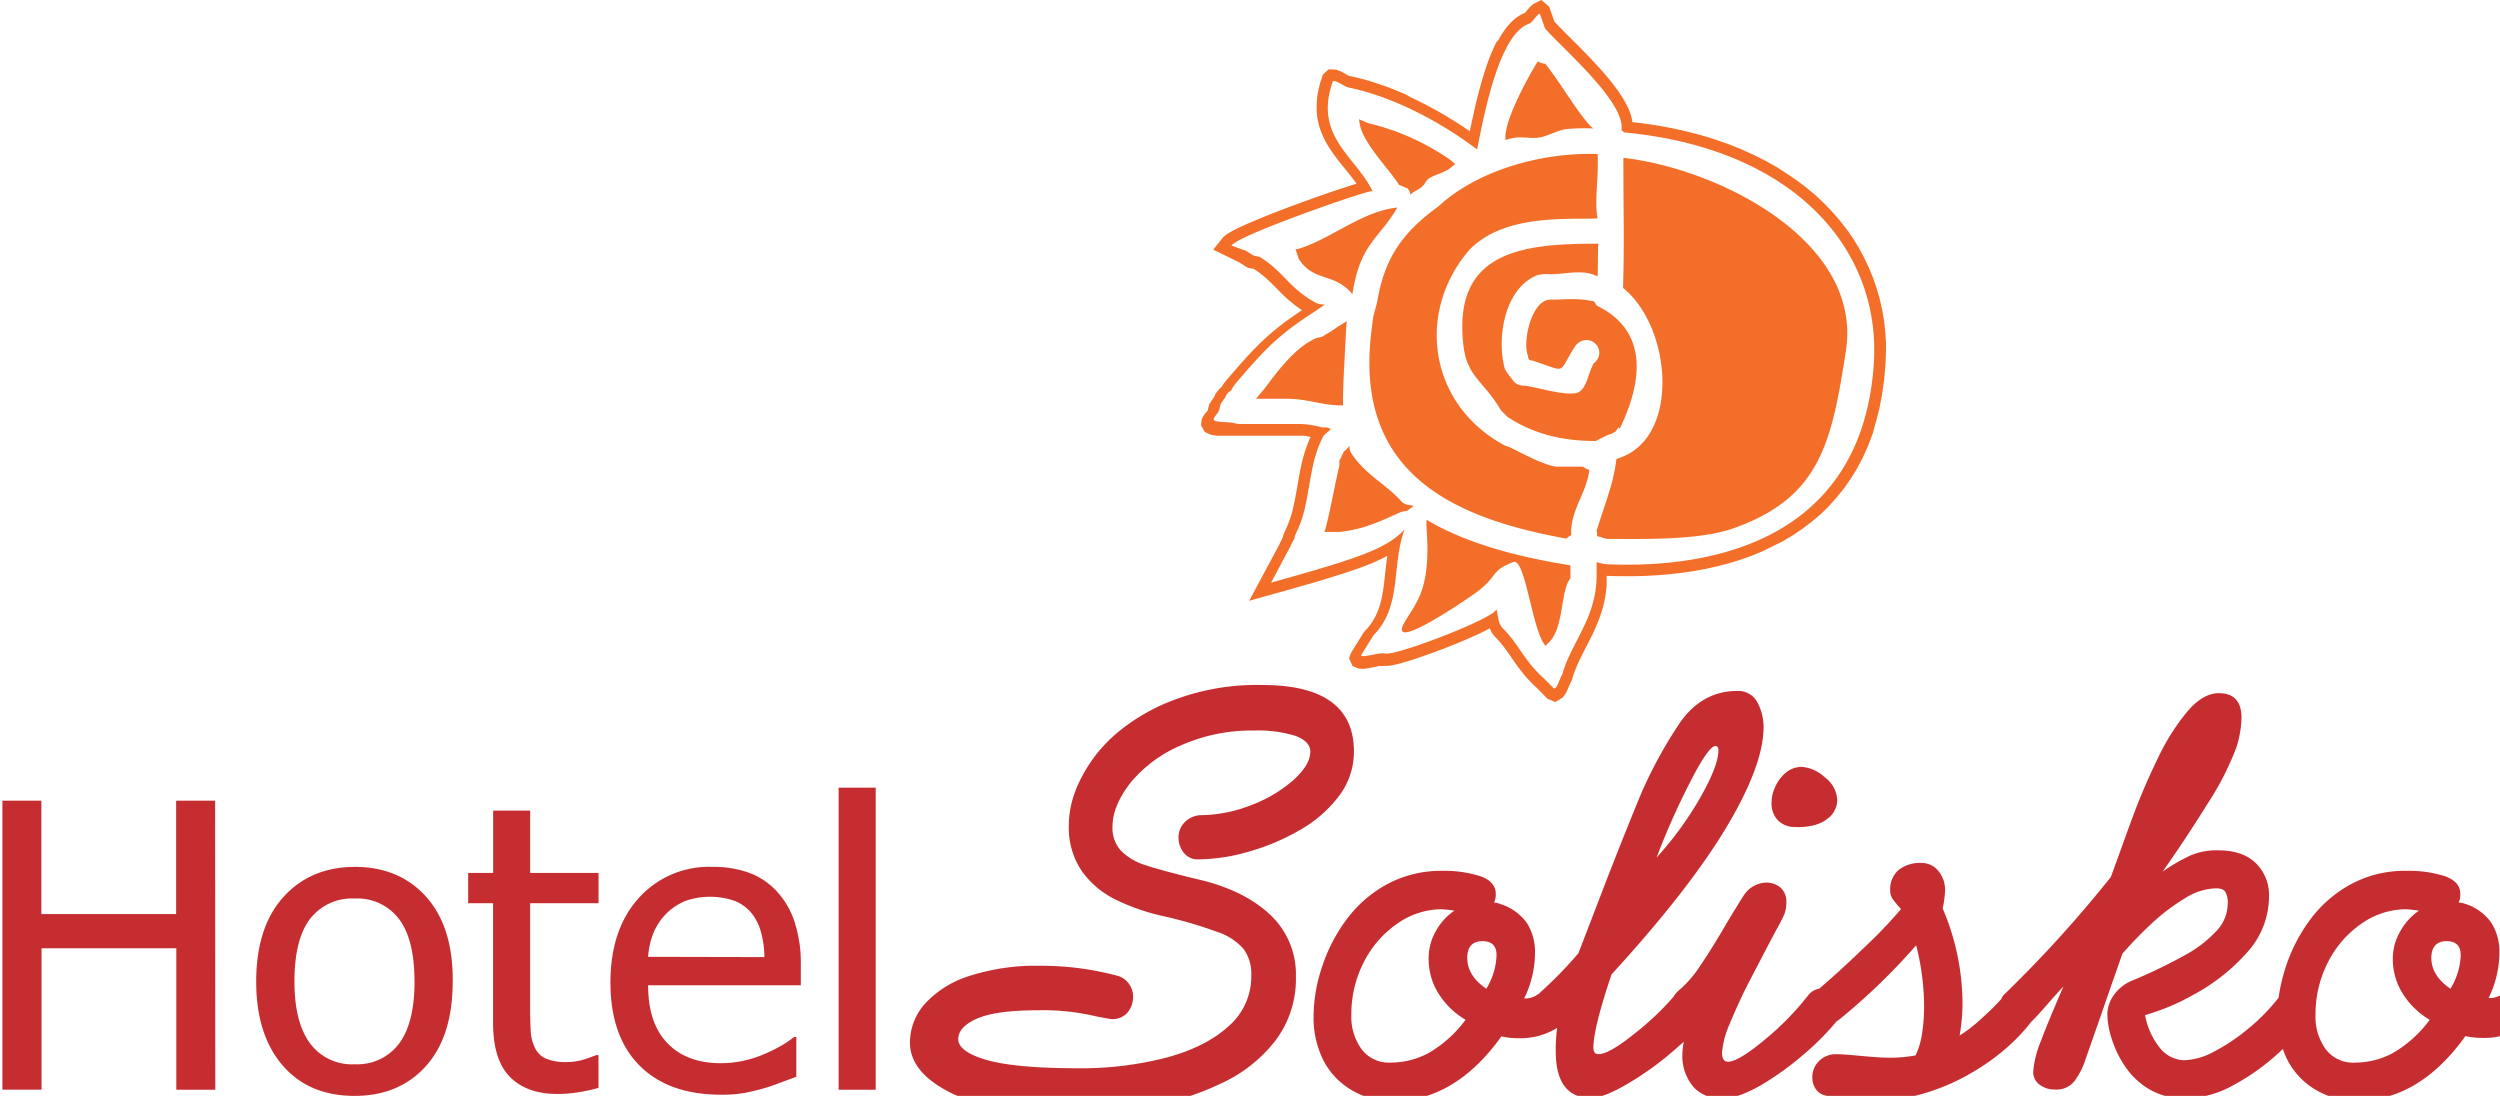
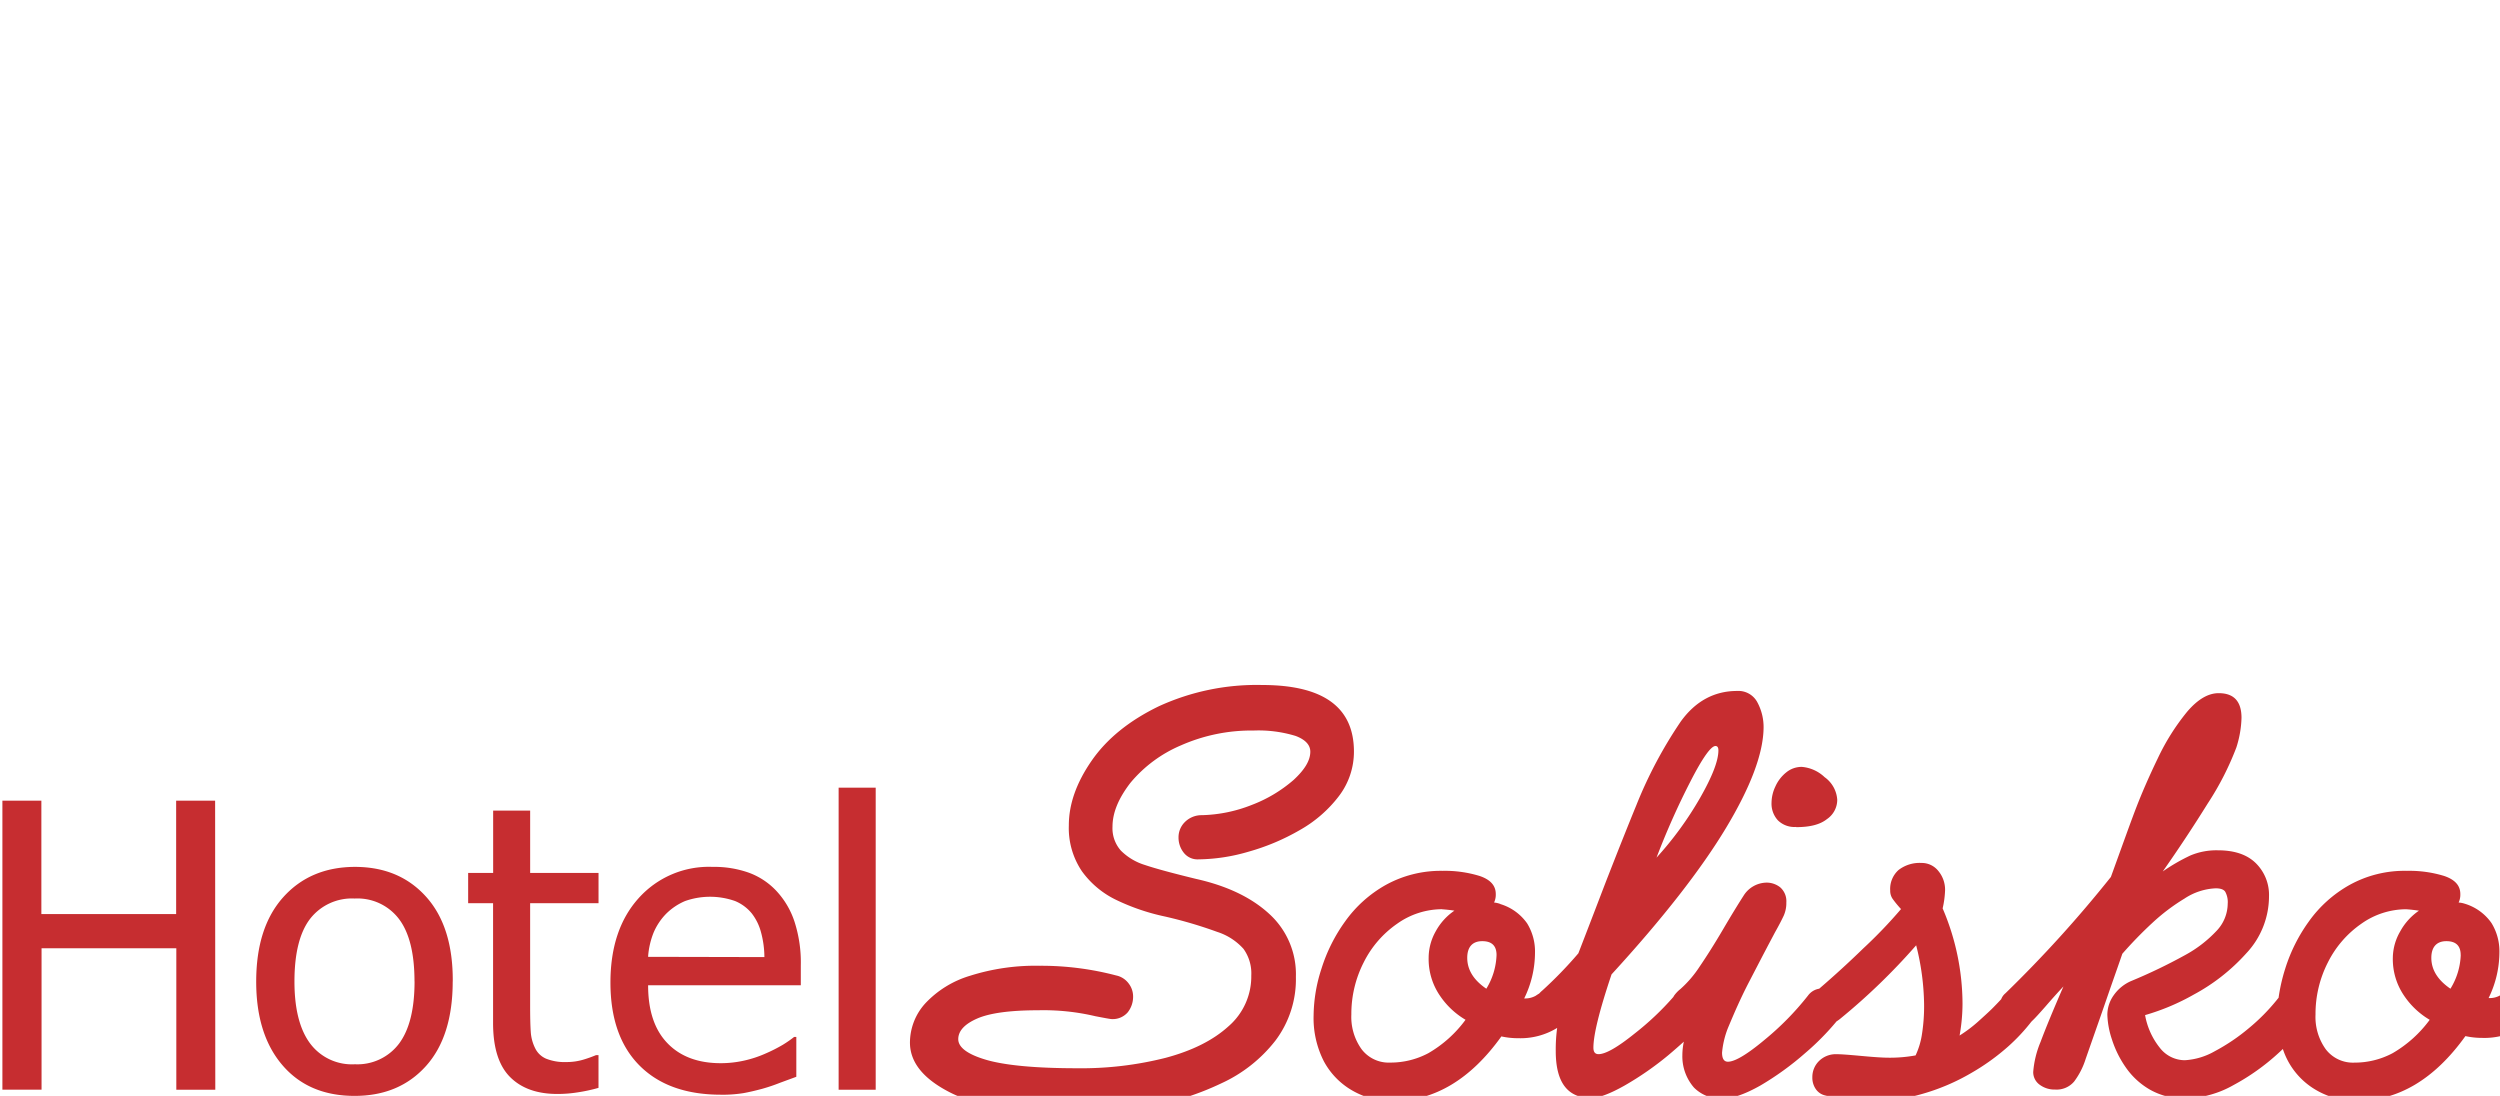
<svg xmlns="http://www.w3.org/2000/svg" width="146" height="64" viewBox="0 0 146 64">
  <g fill="none" fill-rule="evenodd">
-     <path fill="#F36E28" d="M84.997 9.592l-.264-.23a14.09 14.09 0 0 0-4.83-2.17l-.54-.23.05.3c.187 1.105 1.794 2.715 2.291 3.534L82.2 11c.09.106.15.234.172.37.104-.105.226-.191.361-.253a3.09 3.09 0 0 0 .273-.182l.079-.072.06-.063.025-.036v.033a.919.919 0 0 1 .303-.394c.165-.09.336-.167.512-.233.199-.072.391-.158.576-.257.103-.066.188-.153.285-.225.097-.071.1-.071.152-.104v.009zm9.787 7.222c2.84 2.277 3.375 8.752-.233 9.936l-.1.036-.052.023c-.2 1.578-.68 2.594-1.11 4.05l-.048.1.027.201v.15l.21.053c.122.053.252.09.384.11 2.095 0 5.346.094 7.353-.615 5.118-1.793 5.76-5.062 6.585-10.371.991-6.38-7.377-10.626-12.995-11.269v.443c0 2.408.06 4.754-.021 7.162v-.009zm-1.477-.714v-.146c.019-.541 0-1.058.03-1.602v-.12c-4.244 0-8.489.341-7.882 5.854.185 1.933 1.213 2.164 2.204 3.885l.182.179.212.21c1.358.872 2.929 1.395 5.136 1.395l.434-.219c.063-.032.13-.068.197-.098l.097-.042.151-.048.064-.02.112-.07.1-.05.173-.248.079.066c2.04-4.24.582-6.252-1.34-7.172l-.176-.266-.17-.018c-.87-.17-1.455-.072-2.362-.072-1.112 0-1.646 2.478-1.318 3.266l.027.168.048.06.037.05h.106c2.186.703 1.45.843 2.57-.866l.098-.099a.758.758 0 0 1 1.061-.003.732.732 0 0 1 .003 1.046l-.079.078-.045.05c-.322.598-.37 1.327-.822 1.632-.606.359-2.544-.317-3.286-.359a.877.877 0 0 1-.395-.11 1.202 1.202 0 0 1-.275-.299c-.104-.134-.213-.269-.304-.412a.724.724 0 0 1-.09-.156 2.656 2.656 0 0 1-.082-.355c-.334-1.65.103-4.357 1.961-5.113.257-.067.524-.087.788-.06.868 0 1.82-.298 2.635.078l.043.02h.066l.012-.014zm0-3.347a2.065 2.065 0 0 1-.051-.266c-.091-.917.054-1.912.054-2.835v-.658c-3.174-.11-6.973.897-9.326 3.075-2.174 1.572-3.126 3.102-3.54 5.462-.068.383-.213.747-.274 1.133l-.051.46c-1.137 8.325 4.472 11.056 11.139 12.29l.224.045.04-.042a.75.75 0 0 1 .24-.161c-.098-1.399.93-2.51 1.054-3.822a.762.762 0 0 1-.364-.182h-1.588c-.776-.123-1.935-.756-2.653-1.115-.121-.06-.264-.078-.38-.146-4.39-2.39-5.153-7.77-2.015-11.406 1.788-1.814 4.663-1.814 7.046-1.814l.445-.018zm-4.026 8.22v.063-.062zm-7.677-8.85c-2.022.197-3.862 1.814-5.709 2.39-.08.022-.16.038-.242.051l.033.069.1.299.067.2c.858 1.27 1.819.825 2.865 1.766l.188.185.048.072h.03c.455-2.946 1.514-3.144 2.62-5.032zm-2.953 6.633l-.082.051-.388.24-.47.319-.503.299-.337.078c-1.212.525-2.25 1.915-3.016 2.946l-.507.597h1.716c1.39 0 2.056.392 3.366.392 0-1.297.073-2.172.13-3.475.034-.481.04-.962.091-1.447zm.173 7.277l-.206.227-.14.113-.148.323-.11.194v.299c-.275 1.156-.475 2.364-.77 3.529l-.051.197-.058.15h.892c1.419-.156 2.32-.598 3.593-1.169l.248-.05h.08l.302-.219c.03-.024.06-.048.097-.072a.56.56 0 0 0-.136-.044 1.438 1.438 0 0 1-.303-.051l-.225-.123c-.988-1.13-2.122-1.55-2.995-2.901a.614.614 0 0 1-.07-.403zm4.508 4.332c-.142.093.328 2.424-.345 4.246-.352.957-1.14 1.793-1.119 2.17.043.744 3.456-1.551 4.217-2.092 1.456-1.019.877-1.33 2.302-1.867.667-.254 1.079 3.785 1.785 4.78l.064.1.015.032.094-.114c.95-.765.773-2.689 1.237-3.648l.058-.093.073-.107v-.756c-2.899-.463-6.004-1.228-8.38-2.65zM93.06 7.503l-.146-.107c-.849-.897-1.819-2.627-2.674-3.673a.82.82 0 0 1-.415-.14c-.037-.03-1.907 3.128-1.907 4.401v.123a.321.321 0 0 1 0 .077c.215-.078.439-.13.667-.152.433-.039.876.072 1.3 0 .552-.09 1.046-.427 1.601-.493.523-.05 1.05-.062 1.574-.036zm1.819.233c9.905.942 14.975 6.813 14.553 13.483-.606 9.302-7.862 12.039-15.544 11.737a2.764 2.764 0 0 1-.646-.129v.768c0 2.507-1.474 3.885-2.007 5.797-.152.219-.334.969-.522.78l-.54-.544c-1.16-1.021-1.491-2.037-2.425-2.949l-.073-.083a1.184 1.184 0 0 1-.182-.541 2.456 2.456 0 0 1-.066-.392v-.039l-.085.03-.125.12c-1.121.795-5.82 2.54-6.336 2.39-.304-.086-1.54.335-1.368.06l.692-1.115c1.7-1.724 1.036-4.036 1.819-6.182-1.1 1.171-2.896 1.724-7.795 3.102l1.115-2.092.125-.266.082-.164v.098l.078-.328.182-.404c.719-1.592.58-3.585 1.377-5.214.032-.075.07-.147.115-.215.055-.06.115-.116.179-.167.084-.068.162-.142.233-.222l-.154-.074-.04-.021H77.2A5.361 5.361 0 0 0 76 24.763h-3.629a2.067 2.067 0 0 1-.379-.072c-.176-.048-.952-.024-1.085-.144-.134-.12.263-.42.303-.636l.079-.317.179-.269.07-.08.084-.189.13-.155.131-.087.04-.062.066-.123.137-.191c1.713-2.02 2.534-2.89 4.714-4.285l.497-.34h.022l-.022-.016h-.018l-.303-.048-.176-.065c-1.516-.834-1.837-1.742-3.098-2.567L73.57 15l-.106-.02-.249-.051-.455-.284-.84-.299c.285-.559 7.277-3.006 8.141-3.18h.097l-.021-.041c-.967-1.978-3.423-3.17-2.31-6.344.072-.203.676.275.89.32 2.63.54 5.38 1.996 7.532 3.618h.021V8.68c.425-2.091 1.292-6.729 3.047-7.302.185-.063.564-.724.625-.538l.285.815c.97 1.13 4.427 4.061 4.478 5.744v.233a.756.756 0 0 1 .164.104h.009zM71.541 23.331v.114-.114zm.355-.517l.043-.027h-.04l-.003.027zm8.408 16.136l-.125.024-.127.024-.127.02-.13.022-.128.018h-.146l-.197-.018-.336-.144-.203-.454.118-.317.758-1.225.182-.19.118-.144.11-.147.1-.146.087-.153.082-.152.073-.158.063-.162.064-.161.052-.17.045-.174.043-.173.039-.18.033-.185.03-.188.028-.188.024-.194.024-.2.022-.198.02-.203.025-.206.021-.206.028-.212.024-.213.021-.134-.1.05-.185.096-.19.093-.204.09-.21.09-.218.089-.23.09-.236.09-.252.089-.264.09-.273.092-.285.096-.303.092-.303.096-.325.099-.34.104-.354.105-.37.107-.388.11-.4.114-.418.12-.437.122-1.783.5 1.762-3.287.121-.257.085-.174.04-.161.202-.451.061-.14.052-.138.054-.14.046-.144.045-.146.043-.15.039-.152.033-.156.037-.158.033-.158.033-.162.03-.164.031-.164.03-.168.028-.167.03-.173.03-.17.028-.174.033-.173.033-.174.034-.173.04-.18.036-.176.042-.173.045-.176.052-.176.052-.177.06-.173.064-.176.067-.174.072-.173.07-.146h-.036l-.125-.027-.112-.021-.115-.018H71.09l-.2-.024-.225-.05-.303-.147-.221-.383.042-.367.112-.215.1-.135.082-.093.055-.068.09-.365.255-.382.028-.033.097-.215.236-.281.085-.06.049-.09.178-.248.173-.203.155-.182.155-.173.145-.17.146-.168.14-.158.139-.159.136-.15.133-.146.137-.146.13-.14.134-.138.133-.134.133-.132.134-.128.133-.129.14-.125.14-.126.139-.12.145-.125.149-.12.148-.122.155-.12.158-.122.163-.12.167-.122.176-.123.176-.122.185-.129.19-.128-.139-.09-.245-.176-.225-.18-.209-.176-.19-.173-.18-.173-.17-.17-.163-.168-.158-.158-.158-.156-.16-.152-.167-.15-.176-.146-.185-.143-.212-.144-.076-.05-.349-.066-.5-.314-1.522-.747.588-.735.155-.129.16-.104.176-.102.198-.104.22-.11.243-.114.264-.117.285-.122.303-.126.304-.128.33-.132.34-.134.348-.135.352-.134.358-.135.364-.131.354-.132.358-.128.349-.126.342-.12.334-.116.321-.11.303-.102.304-.096.27-.09.248-.08.197-.06-.04-.06-.114-.155-.122-.158-.124-.159-.127-.158-.13-.161-.137-.168-.134-.164-.136-.17-.13-.177-.134-.179-.13-.182-.127-.194-.119-.195-.115-.203-.106-.212-.097-.221-.088-.23-.076-.236-.06-.245-.046-.254-.033-.263V6.03l.02-.299.043-.299.064-.298.082-.314.145-.454.346-.32.43.02.234.084.179.09.158.087.127.075.079.038h.024l.215.045.261.063.26.066.262.071.26.078.258.084.26.086.258.09.261.093.255.101.258.105.254.104.252.111.233.14.252.12.252.12.248.128.246.125.245.132.243.131.243.138.236.137.24.144.23.143.233.144.23.149.228.146.222.153.124.086v-.05l.051-.254.058-.266.06-.272.061-.278.067-.299.07-.299.073-.298.078-.3.08-.298.084-.299.091-.299.091-.299.1-.298.103-.3.106-.277.112-.272.119-.266.121-.254.158-.194.133-.236.146-.224.151-.212.167-.198.173-.182.188-.167.206-.147.218-.125.14-.054.018-.02.076-.088.097-.116.112-.129.164-.155.49-.248.462.388.303.864.018.024.106.11.118.129.134.134.142.147.155.155.164.165.172.17.176.176.182.182.188.189.188.194.194.2.194.2.194.207.191.209.191.209.188.212.182.215.18.215.169.215.164.216.157.215.146.218.136.215.124.215.113.215.1.218.079.219.066.22.043.228v.045l.579.065.91.135.885.164.855.191.827.219.8.245.77.269.74.298.713.32.682.344.652.364.607.389.606.41.56.43.535.445.497.469.467.49.436.502.41.523.37.535.34.552.302.565.276.58.243.597.206.598.179.616.142.621.11.63.072.637.043.649v.648l-.028.657-.078.897-.122.848-.154.813-.197.777-.204.726-.27.705-.303.676-.336.636-.37.598-.397.57-.446.541-.446.505-.485.47-.51.427-.533.403-.555.377-.573.343-.606.3-.606.298-.628.257-.646.23-.66.203-.67.177-.686.152-.694.128-.704.105-.712.08-.722.06-.724.042-.734.018h-.734l-.743-.02h-.036v.567l-.024.242-.03.233-.037.23-.045.224-.052.218-.058.216-.06.203-.07.206-.073.197-.073.191-.078.189-.082.185-.082.182-.085.177-.085.173-.088.173-.085.167-.085.165-.084.164-.082.162-.082.164-.079.158-.076.159-.073.158-.07.158-.066.156-.06.158-.058.158-.052.159-.073.23-.072.137-.049.108-.064.152-.072.17-.097.189-.167.23-.434.26-.457-.194-.607-.622-.209-.191-.206-.21-.194-.208-.176-.21-.16-.203-.155-.2-.143-.197-.133-.194-.13-.189-.125-.182-.124-.176-.128-.17-.127-.168-.133-.161-.14-.159-.17-.176-.103-.116-.082-.117-.06-.122-.049-.117v-.027l-.094.05-.197.1-.209.104-.218.105-.228.101-.24.108-.248.107-.252.108-.257.105-.264.107-.264.105-.264.104-.266.096-.261.102-.26.092-.256.09-.248.086-.246.084-.233.078-.225.069-.215.065-.2.06-.188.048-.176.045-.166.036-.152.026-.149.021H80.56l-.107.018-.148.04z" />
    <path fill="#C62D30" fill-rule="nonzero" d="M51.14 63.639h-2.164V46h2.165v17.639zm-6.499-7.745a5.684 5.684 0 0 0-.209-1.492 3.069 3.069 0 0 0-.523-1.051 2.47 2.47 0 0 0-.975-.728 4.381 4.381 0 0 0-2.93 0 3.508 3.508 0 0 0-1.103.743 3.55 3.55 0 0 0-.732 1.101c-.18.452-.288.928-.321 1.412l6.793.015zm-2.53 8.037c-2.047 0-3.635-.569-4.766-1.707-1.13-1.138-1.695-2.753-1.695-4.844 0-2.063.548-3.705 1.644-4.924a5.504 5.504 0 0 1 4.32-1.83 6.032 6.032 0 0 1 2.119.34 4.157 4.157 0 0 1 1.607 1.063 4.84 4.84 0 0 1 1.057 1.79c.267.83.392 1.697.37 2.567v1.155H37.85c0 1.475.375 2.6 1.126 3.379.748.779 1.79 1.17 3.115 1.17.47 0 .938-.053 1.396-.158a6.558 6.558 0 0 0 1.235-.412c.34-.147.67-.314.99-.502.232-.14.454-.294.666-.462h.127v2.328l-.957.352c-.33.132-.668.246-1.01.343-.422.114-.803.203-1.142.263a7.76 7.76 0 0 1-1.284.09h-.003zm-9.567-.044c-1.18 0-2.1-.33-2.758-.991-.657-.66-.987-1.705-.99-3.134v-7.017H27.34v-1.767h1.46V47.34h2.161v3.638h3.993v1.767H30.96v6.017c0 .643.012 1.14.036 1.492.02.34.11.672.264.976.132.267.356.479.632.597.377.147.78.214 1.184.197.346.002.69-.048 1.02-.149.243-.073.481-.159.715-.257h.142v1.913c-.406.116-.82.205-1.238.266a7.41 7.41 0 0 1-1.169.09h-.003zm-8.337-6.566c0-1.639-.303-2.857-.908-3.654a3.044 3.044 0 0 0-2.588-1.193 3.09 3.09 0 0 0-2.607 1.193c-.605.796-.908 2.014-.908 3.654 0 1.584.303 2.79.908 3.608a3.044 3.044 0 0 0 2.622 1.224 3.044 3.044 0 0 0 2.582-1.21c.602-.809.902-2.02.902-3.631l-.003.009zm2.231 0c0 2.13-.523 3.781-1.562 4.936C23.838 63.412 22.454 64 20.711 64c-1.786 0-3.191-.597-4.214-1.79-1.026-1.195-1.535-2.824-1.535-4.884 0-2.113.527-3.756 1.58-4.93 1.054-1.174 2.448-1.764 4.184-1.77 1.731 0 3.12.584 4.165 1.752 1.046 1.168 1.562 2.813 1.55 4.934l-.003.009zm-13.864 6.318h-2.277v-8.261h-7.87v8.26H.14v-16.88h2.276v6.623h7.871v-6.623h2.276l.01 16.88zM143.704 55.77c0-.538-.282-.806-.836-.806-.553 0-.878.325-.878.974 0 .697.376 1.298 1.116 1.803.369-.593.576-1.271.601-1.968l-.003-.003zM140.52 53.1a4.554 4.554 0 0 0-2.62.848 6.011 6.011 0 0 0-1.954 2.262 6.605 6.605 0 0 0-.72 3.038 3.228 3.228 0 0 0 .602 2.034c.4.519 1.028.808 1.682.775a4.71 4.71 0 0 0 2.216-.55 7.108 7.108 0 0 0 2.169-1.95 4.63 4.63 0 0 1-1.504-1.42 3.783 3.783 0 0 1-.65-2.197 3.135 3.135 0 0 1 .436-1.554c.264-.48.637-.892 1.09-1.202a9.205 9.205 0 0 0-.75-.084h.003zm-35.623-4.807c-.399.032-.792-.112-1.076-.394a1.438 1.438 0 0 1-.364-1.01c.004-.334.082-.663.228-.964.143-.319.36-.599.632-.817.254-.209.573-.322.902-.322.502.04.975.253 1.339.601.433.307.704.793.737 1.322a1.364 1.364 0 0 1-.602 1.127c-.403.322-.999.469-1.799.469l.003-.012zM87.398 55.77c0-.538-.28-.806-.836-.806-.557 0-.875.325-.875.974 0 .697.371 1.298 1.115 1.803a4.02 4.02 0 0 0 .596-1.971zm-3.185-2.672a4.548 4.548 0 0 0-2.62.848 5.993 5.993 0 0 0-1.955 2.262 6.605 6.605 0 0 0-.719 3.038 3.228 3.228 0 0 0 .602 2.034 1.989 1.989 0 0 0 1.678.775 4.693 4.693 0 0 0 2.217-.55 7.08 7.08 0 0 0 2.171-1.95 4.63 4.63 0 0 1-1.504-1.42 3.783 3.783 0 0 1-.65-2.197c.002-.545.145-1.08.416-1.554a3.46 3.46 0 0 1 1.089-1.202 8.938 8.938 0 0 0-.725-.08v-.004zm3.407-.3a2.95 2.95 0 0 1 1.564 1.127c.315.515.475 1.11.46 1.712a6.104 6.104 0 0 1-.631 2.672c.232.011.464-.042.668-.154.069-.048.138-.093.207-.132.057-.063.118-.123.184-.177.746-.68 1.45-1.406 2.105-2.173.193-.501.502-1.298.92-2.388.418-1.091.69-1.803.825-2.146.135-.342.39-1 .775-1.968.385-.967.674-1.68.855-2.121a25.577 25.577 0 0 1 2.607-4.916c.854-1.184 1.955-1.782 3.288-1.782.485-.03.943.223 1.176.65.254.467.382.993.37 1.526-.024 1.484-.75 3.422-2.19 5.817s-3.66 5.255-6.689 8.56c-.707 2.104-1.059 3.53-1.059 4.279 0 .25.094.379.301.379.41 0 1.113-.403 2.105-1.202a16.403 16.403 0 0 0 2.277-2.155v-.018c.111-.164.247-.31.403-.432a6.489 6.489 0 0 0 1.11-1.295c.41-.601.872-1.328 1.387-2.206.514-.877.902-1.502 1.182-1.938a1.61 1.61 0 0 1 1.338-.772 1.27 1.27 0 0 1 .812.28c.248.224.377.55.352.883.006.259-.045.516-.147.754-.1.216-.268.55-.52.994-.022.046-.205.385-.533 1.01-.328.625-.647 1.244-.96 1.845-.312.6-.535 1.082-.694 1.433-.16.352-.34.775-.557 1.292-.183.46-.298.944-.343 1.436 0 .358.115.532.343.532.4 0 1.101-.414 2.106-1.25a16.594 16.594 0 0 0 2.574-2.617c.156-.212.39-.355.65-.396a57.412 57.412 0 0 0 2.583-2.362 27.355 27.355 0 0 0 2.196-2.29 6.125 6.125 0 0 1-.47-.568.82.82 0 0 1-.162-.513c-.03-.455.151-.898.49-1.202a2.013 2.013 0 0 1 1.34-.409c.379-.005.74.166.977.463.267.32.409.727.397 1.145-.014.352-.061.702-.142 1.045a14.215 14.215 0 0 1 1.161 5.562c-.002.625-.06 1.248-.171 1.863.374-.235.728-.5 1.058-.793.334-.3.602-.544.825-.76.171-.172.354-.361.547-.568a.817.817 0 0 1 .244-.343 72.394 72.394 0 0 0 6.162-6.797c.716-1.974 1.203-3.34 1.504-4.113.3-.772.698-1.7 1.224-2.791a13.105 13.105 0 0 1 1.712-2.729c.62-.733 1.236-1.1 1.855-1.1.888 0 1.333.478 1.333 1.443a6.142 6.142 0 0 1-.301 1.73 16.898 16.898 0 0 1-1.666 3.26 84.938 84.938 0 0 1-2.632 3.979 11.131 11.131 0 0 1 1.618-.935 3.913 3.913 0 0 1 1.603-.3c.972 0 1.709.252 2.217.754a2.6 2.6 0 0 1 .767 1.935 4.868 4.868 0 0 1-1.33 3.33 11.295 11.295 0 0 1-3.058 2.403c-.899.512-1.855.915-2.849 1.202.122.698.418 1.355.86 1.908.347.454.885.723 1.456.727a3.979 3.979 0 0 0 1.76-.529 11.36 11.36 0 0 0 1.988-1.346 11.496 11.496 0 0 0 1.62-1.634c.036-.047.073-.092.112-.136.08-.574.21-1.141.385-1.694a9.611 9.611 0 0 1 1.387-2.77 7.294 7.294 0 0 1 2.37-2.125 6.622 6.622 0 0 1 3.356-.826 6.924 6.924 0 0 1 2.175.3c.631.214.941.562.941 1.055.007.17-.027.34-.099.496.122.008.242.031.358.069.632.19 1.182.587 1.56 1.127a3.15 3.15 0 0 1 .464 1.712 6.104 6.104 0 0 1-.632 2.671c.232.012.462-.04.665-.153.316-.238.7-.37 1.095-.378.265.008.517.116.707.3a.937.937 0 0 1 .34.706c0 .445-.301.86-.903 1.25a4.1 4.1 0 0 1-2.28.601c-.328 0-.656-.034-.977-.105-1.805 2.518-3.921 3.778-6.35 3.78a4.63 4.63 0 0 1-2.321-.601 4.308 4.308 0 0 1-1.991-2.428c-.081.081-.169.16-.256.24-.795.732-1.68 1.36-2.631 1.872a5.9 5.9 0 0 1-2.804.776 4.006 4.006 0 0 1-2.075-.514 4.347 4.347 0 0 1-1.41-1.301c-.35-.5-.621-1.05-.807-1.632a5.052 5.052 0 0 1-.267-1.43c.001-.416.134-.82.379-1.157.251-.356.596-.638.995-.814a31.197 31.197 0 0 0 3.158-1.517 7.266 7.266 0 0 0 1.859-1.434c.402-.423.63-.982.638-1.565a1.258 1.258 0 0 0-.142-.7c-.087-.141-.28-.205-.56-.205a3.572 3.572 0 0 0-1.825.601c-.666.404-1.288.874-1.859 1.404a23.826 23.826 0 0 0-1.768 1.817c-.18.526-.397 1.14-.644 1.845-.246.706-.529 1.536-.863 2.482l-.631 1.803a4.385 4.385 0 0 1-.674 1.328c-.274.325-.686.5-1.11.472a1.448 1.448 0 0 1-.902-.28.901.901 0 0 1-.38-.748 5.665 5.665 0 0 1 .428-1.752c.287-.77.733-1.851 1.338-3.242-.333.355-.684.746-1.052 1.172-.376.427-.632.71-.785.848l-.04.042c-.4.513-.844.99-1.329 1.424a12.987 12.987 0 0 1-2.208 1.586c-.872.508-1.803.906-2.773 1.187-.997.294-2.031.442-3.07.439a10.991 10.991 0 0 1-2.638-.328.902.902 0 0 1-.566-.372 1.168 1.168 0 0 1-.204-.703c-.002-.35.136-.687.385-.935.278-.276.66-.422 1.053-.402.252 0 .718.036 1.404.099.686.063 1.233.105 1.642.105a8.27 8.27 0 0 0 1.546-.135c.173-.372.295-.765.361-1.17.097-.595.142-1.198.135-1.802a14.613 14.613 0 0 0-.463-3.458 36.74 36.74 0 0 1-4.42 4.278c-.073.061-.15.116-.23.166-.557.669-1.17 1.29-1.834 1.854a16.948 16.948 0 0 1-2.62 1.895c-.902.508-1.627.758-2.223.758a2.2 2.2 0 0 1-1.65-.643 2.78 2.78 0 0 1-.677-1.893 3.87 3.87 0 0 1 .087-.788 33.88 33.88 0 0 1-.903.788c-.795.66-1.645 1.25-2.541 1.766-.866.49-1.522.735-1.967.737-1.382 0-2.071-.914-2.07-2.74a9.306 9.306 0 0 1 .082-1.353 4.1 4.1 0 0 1-2.28.601c-.329.001-.656-.034-.977-.105-1.805 2.518-3.922 3.778-6.353 3.78a4.644 4.644 0 0 1-2.321-.601 4.326 4.326 0 0 1-1.69-1.719 5.54 5.54 0 0 1-.602-2.704c.014-.92.168-1.831.457-2.704a9.611 9.611 0 0 1 1.386-2.77 7.285 7.285 0 0 1 2.367-2.125 6.64 6.64 0 0 1 3.309-.826 6.924 6.924 0 0 1 2.177.3c.632.214.942.562.942 1.055.007.17-.027.34-.1.496.126.011.25.04.367.084v.006zm-18.794-3.885a1.246 1.246 0 0 1 .367-.902c.266-.267.63-.413 1.007-.405a8.429 8.429 0 0 0 2.911-.601 8.122 8.122 0 0 0 2.434-1.455c.65-.6.977-1.138.977-1.652 0-.4-.3-.71-.86-.92a7.415 7.415 0 0 0-2.451-.315 10.18 10.18 0 0 0-4.241.865 7.783 7.783 0 0 0-2.954 2.19c-.694.902-1.046 1.743-1.046 2.56-.025.513.15 1.014.49 1.398.394.392.878.681 1.41.841.62.21 1.616.478 2.984.812 1.82.408 3.24 1.093 4.274 2.046a4.757 4.757 0 0 1 1.552 3.669 5.951 5.951 0 0 1-1.203 3.737 8.468 8.468 0 0 1-3.164 2.491 16.292 16.292 0 0 1-4.18 1.337c-1.4.256-2.82.387-4.242.391-3.38 0-5.855-.409-7.41-1.202-1.555-.793-2.34-1.755-2.34-2.917a3.418 3.418 0 0 1 .902-2.29 5.89 5.89 0 0 1 2.614-1.608 12.644 12.644 0 0 1 4.069-.582 17.16 17.16 0 0 1 4.451.564c.295.06.558.228.737.47.164.212.255.472.259.741.009.343-.103.678-.316.947a1.156 1.156 0 0 1-.953.39c-.055 0-.37-.057-.942-.168A13.195 13.195 0 0 0 60.621 59c-1.643 0-2.83.165-3.561.486-.731.322-1.098.724-1.098 1.202s.541.884 1.618 1.202c1.077.319 2.854.496 5.323.496a20.05 20.05 0 0 0 5.162-.607c1.56-.415 2.782-1.028 3.678-1.842a3.847 3.847 0 0 0 1.332-2.966 2.456 2.456 0 0 0-.454-1.556 3.483 3.483 0 0 0-1.534-.992 25.443 25.443 0 0 0-3.064-.901 12.517 12.517 0 0 1-2.819-.959 5.292 5.292 0 0 1-2.024-1.688 4.504 4.504 0 0 1-.76-2.68c0-1.228.442-2.483 1.329-3.765.886-1.282 2.19-2.34 3.91-3.176a13.702 13.702 0 0 1 6.048-1.25c3.573 0 5.36 1.295 5.363 3.885a4.273 4.273 0 0 1-.87 2.593 7.48 7.48 0 0 1-2.288 1.992 12.94 12.94 0 0 1-3.008 1.268 10.75 10.75 0 0 1-2.926.445 1.02 1.02 0 0 1-.858-.403 1.414 1.414 0 0 1-.294-.877v.006zm31.529-5.09c0-.174-.06-.256-.172-.256-.261 0-.754.688-1.467 2.08a43.805 43.805 0 0 0-1.976 4.44 19.853 19.853 0 0 0 2.55-3.5c.707-1.238 1.065-2.16 1.065-2.764z" />
  </g>
</svg>